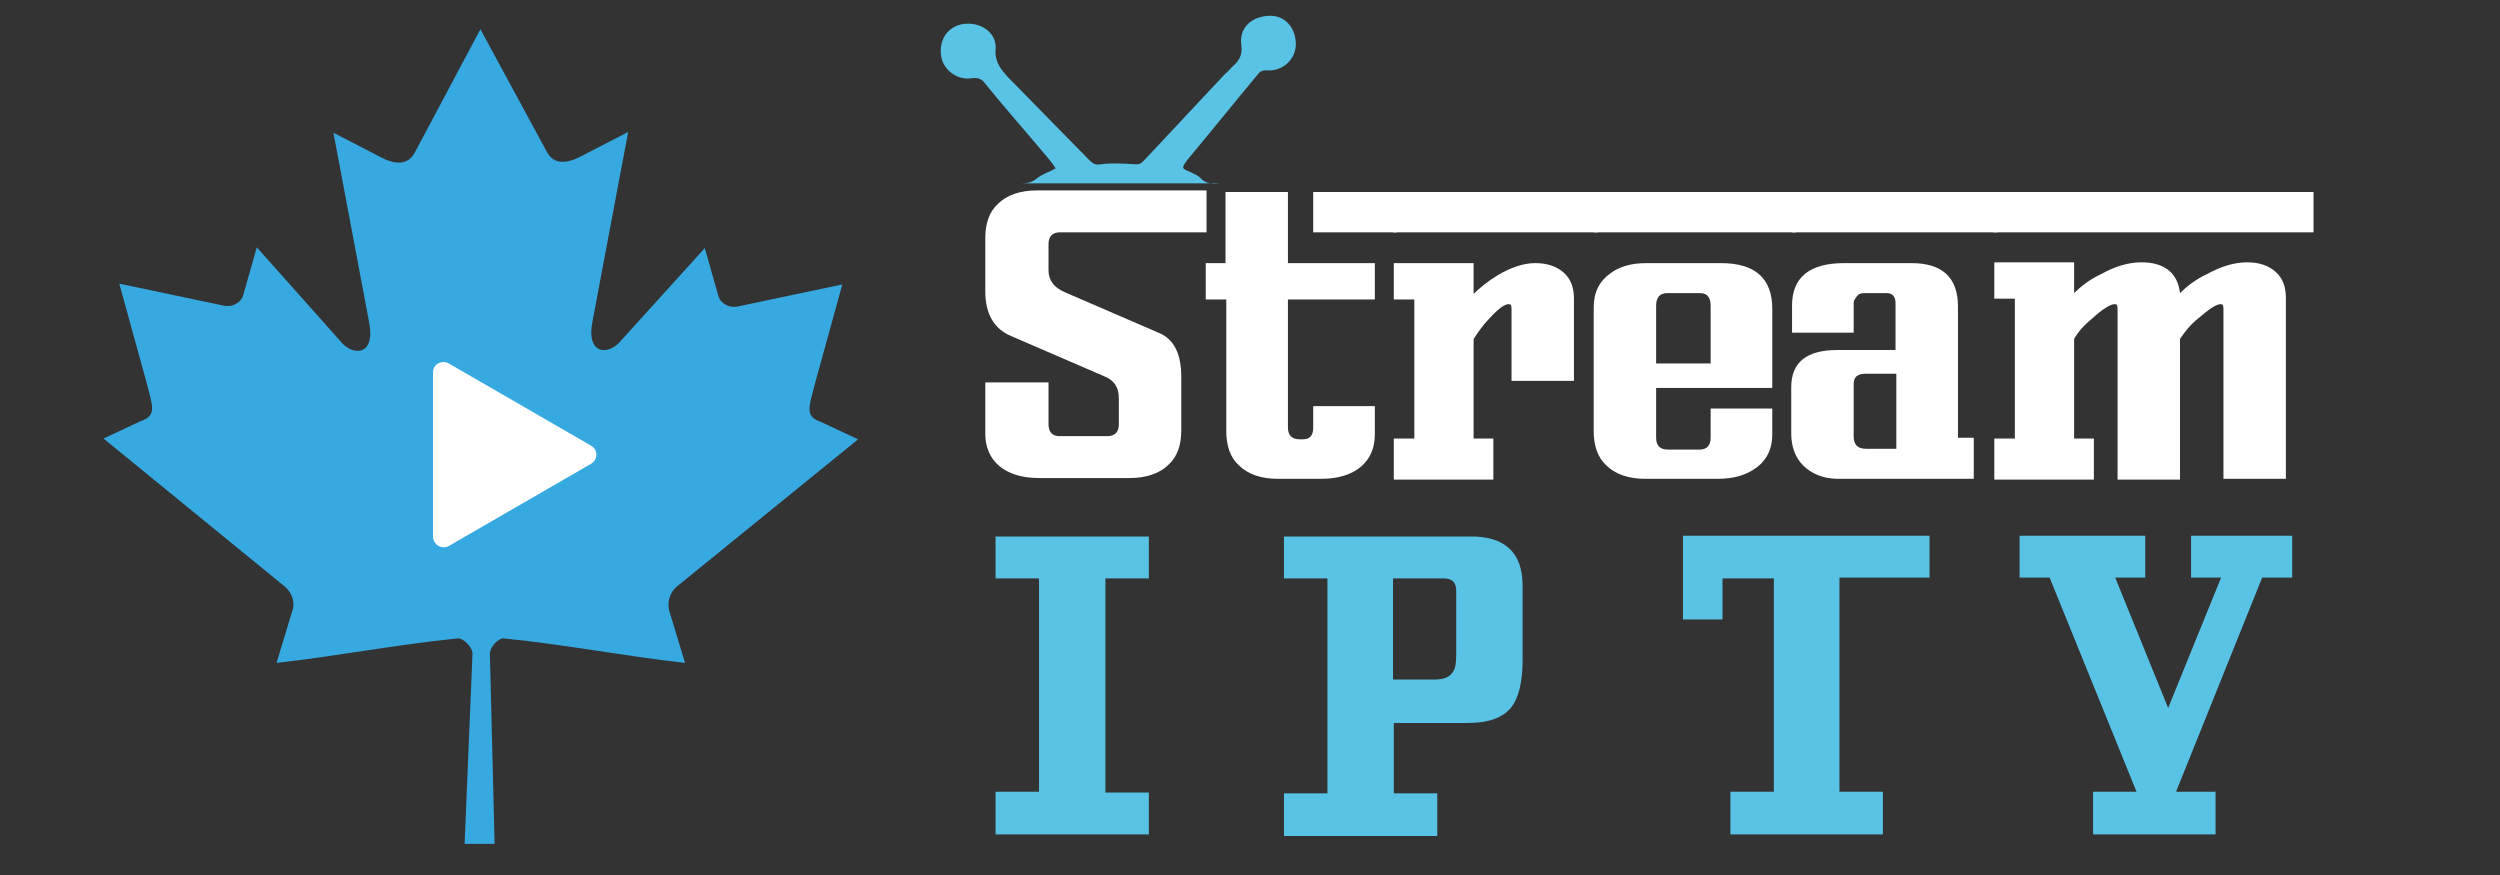
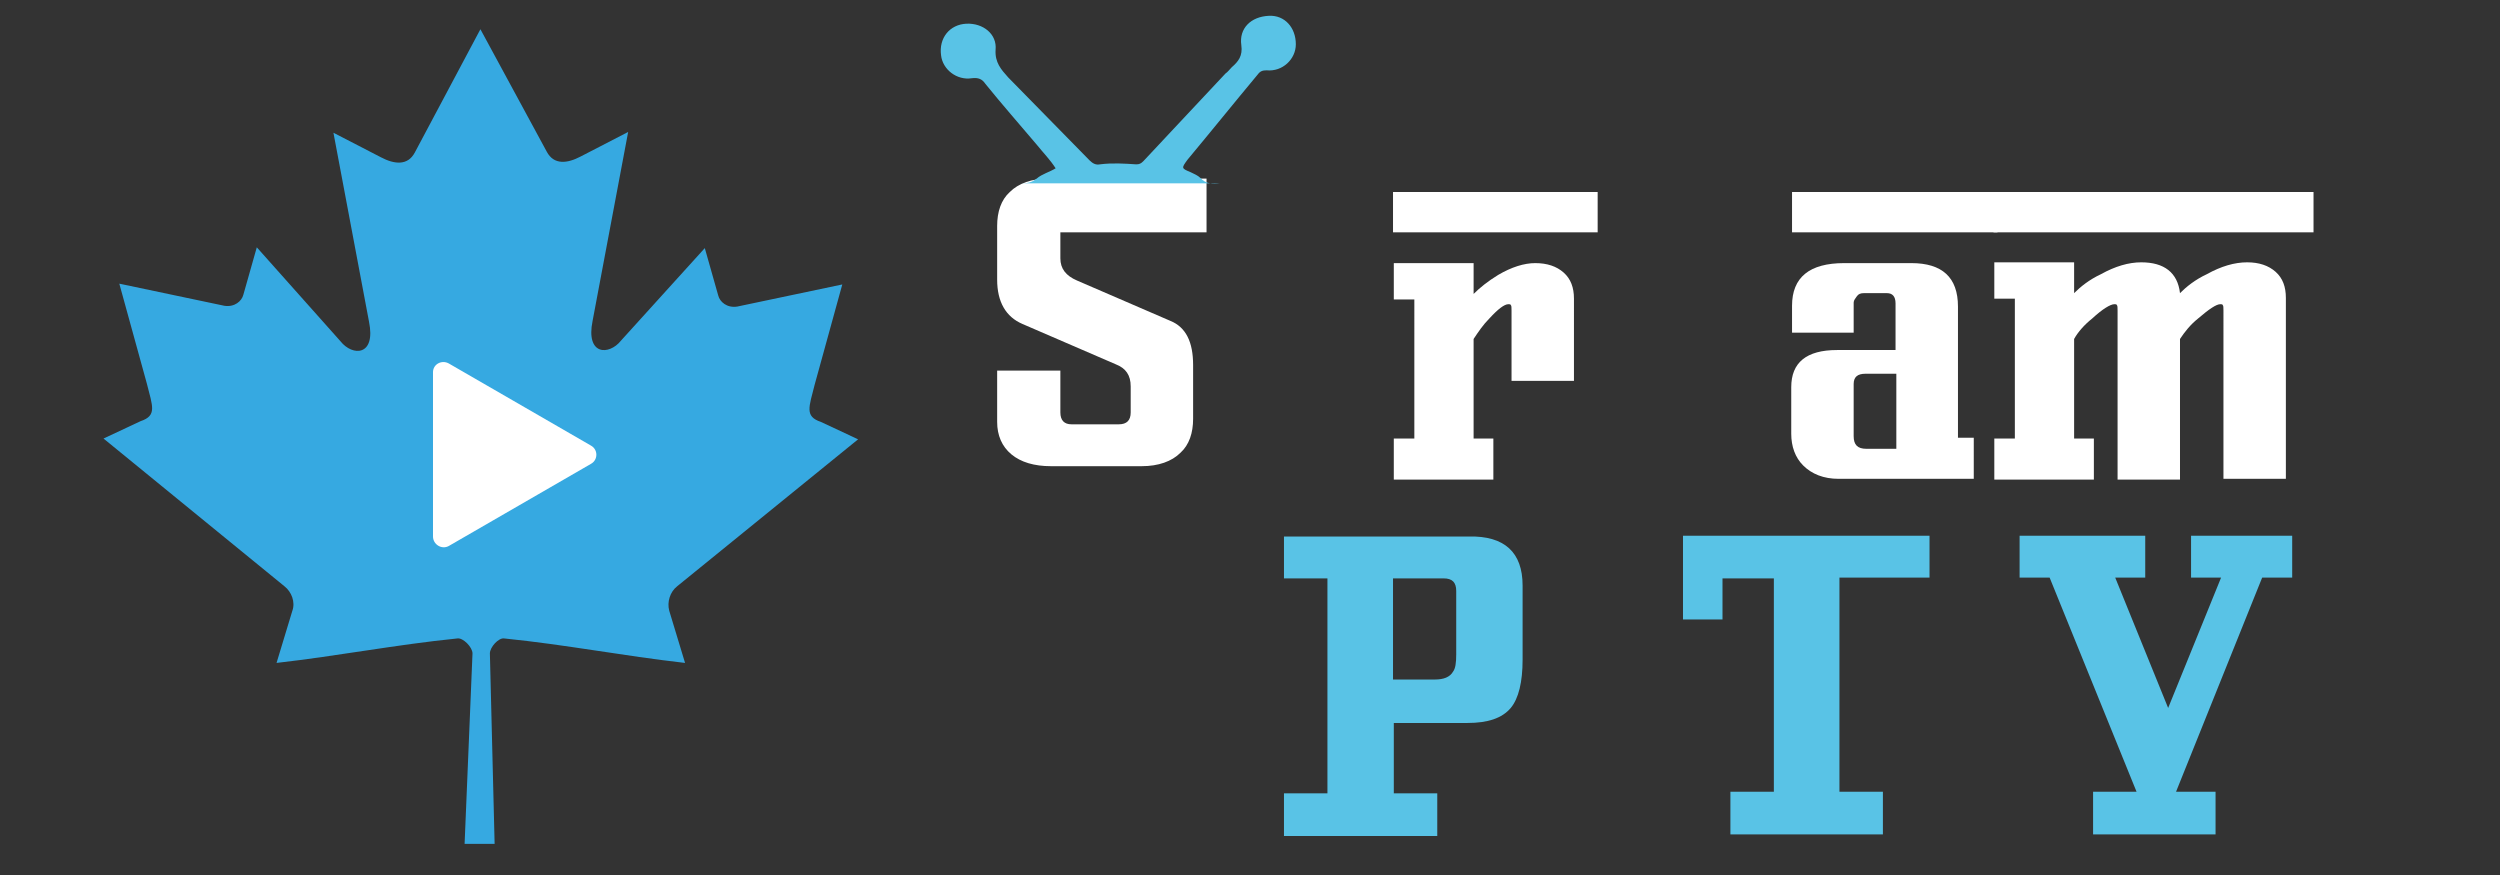
<svg xmlns="http://www.w3.org/2000/svg" version="1.1" id="Calque_1" x="0px" y="0px" viewBox="0 0 316.4 110.8" style="enable-background:new 0 0 316.4 110.8;" xml:space="preserve">
  <rect x="0" y="0" width="316.4" height="110.8" fill="#333333" stroke="none" />
  <style type="text/css">
	.st0{fill:none;}
	.st1{fill:#FFFFFF;}
	.st2{fill:#59C3E6;}
	.st3{fill:#36A9E1;}
</style>
  <g>
    <g>
      <rect x="118.1" y="24.3" class="st0" width="178" height="40.1" />
-       <path class="st1" d="M152.7,24.3v5.1h-18.5c-1,0-1.5,0.5-1.5,1.5v3.3c0,1.3,0.7,2.2,2.1,2.8l11.8,5.1c2,0.8,2.9,2.7,2.9,5.6v6.8    c0,1.8-0.5,3.3-1.6,4.3c-1.1,1.1-2.8,1.7-4.9,1.7h-11.5c-2.1,0-3.8-0.5-5-1.5s-1.8-2.4-1.8-4.1v-6.5h8v5.3c0,1,0.5,1.5,1.4,1.5h6    c1,0,1.5-0.5,1.5-1.5v-3.3c0-1.4-0.6-2.3-1.9-2.8l-11.8-5.1c-2.1-0.9-3.2-2.8-3.2-5.6v-6.8c0-1.8,0.5-3.3,1.6-4.3    c1.1-1.1,2.8-1.7,4.9-1.7H152.7z" />
-       <path class="st1" d="M174,37.9h-11v16.2c0,1,0.5,1.5,1.5,1.5h0.4c0.9,0,1.3-0.5,1.3-1.5v-2.7h7.8V55c0,1.7-0.6,3.1-1.8,4.1    s-2.9,1.5-5,1.5h-5.5c-2.1,0-3.8-0.6-4.9-1.7c-1.1-1-1.6-2.5-1.6-4.3V37.9h-2.6v-4.6h2.5v-9h7.9v9h11V37.9z M176.8,24.3v5.1h-10.6    v-5.1H176.8z" />
+       <path class="st1" d="M152.7,24.3v5.1h-18.5v3.3c0,1.3,0.7,2.2,2.1,2.8l11.8,5.1c2,0.8,2.9,2.7,2.9,5.6v6.8    c0,1.8-0.5,3.3-1.6,4.3c-1.1,1.1-2.8,1.7-4.9,1.7h-11.5c-2.1,0-3.8-0.5-5-1.5s-1.8-2.4-1.8-4.1v-6.5h8v5.3c0,1,0.5,1.5,1.4,1.5h6    c1,0,1.5-0.5,1.5-1.5v-3.3c0-1.4-0.6-2.3-1.9-2.8l-11.8-5.1c-2.1-0.9-3.2-2.8-3.2-5.6v-6.8c0-1.8,0.5-3.3,1.6-4.3    c1.1-1.1,2.8-1.7,4.9-1.7H152.7z" />
      <path class="st1" d="M202.2,24.3v5.1h-25.9v-5.1H202.2z M199.2,48.2h-7.9v-8.9c0-0.4,0-0.6-0.1-0.7c0-0.1-0.2-0.1-0.3-0.1    c-0.5,0-1.3,0.6-2.4,1.8c-0.8,0.8-1.4,1.7-2,2.6v12.6h2.5v5.2h-12.6v-5.2h2.6V37.9h-2.6v-4.6h10.1v3.9c0.8-0.8,1.8-1.6,3.1-2.4    c1.7-1,3.3-1.5,4.7-1.5c1.5,0,2.7,0.4,3.6,1.2s1.3,1.9,1.3,3.3V48.2z" />
-       <path class="st1" d="M227.3,24.3v5.1h-25.6v-5.1H227.3z M224.3,49.1h-14.7v6.3c0,1,0.5,1.5,1.5,1.5h4c0.9,0,1.4-0.5,1.4-1.5v-3.7    h7.8V55c0,1.7-0.6,3.1-1.9,4.1s-2.9,1.5-5,1.5h-9.2c-2.1,0-3.8-0.6-4.9-1.7c-1.1-1-1.6-2.5-1.6-4.3V38.9c0-1.9,0.7-3.3,2.1-4.3    c1.2-0.9,2.7-1.3,4.6-1.3h9.4c4.3,0,6.5,1.9,6.5,5.8V49.1z M216.5,46v-7.3c0-1-0.4-1.6-1.3-1.6h-4.2c-0.9,0-1.4,0.5-1.4,1.6V46    H216.5z" />
      <path class="st1" d="M252.8,24.3v5.1h-26v-5.1H252.8z M249.8,60.6h-17.1c-1.9,0-3.4-0.6-4.5-1.7c-1-1-1.5-2.4-1.5-4V49    c0-3.1,1.9-4.7,5.8-4.7h7.4v-5.9c0-0.9-0.4-1.3-1.1-1.3h-2.9c-0.4,0-0.7,0.1-0.9,0.4s-0.4,0.5-0.4,0.8v3.8h-7.8v-3.4    c0-3.6,2.2-5.4,6.6-5.4h8.5c3.9,0,5.9,1.8,5.9,5.5v16.6h2V60.6z M240,56.9v-9.6h-3.9c-1,0-1.5,0.4-1.5,1.3v6.6    c0,1.1,0.5,1.6,1.6,1.6H240z" />
      <path class="st1" d="M292.8,24.3v5.1h-40.5v-5.1H292.8z M289.3,60.6h-7.9V39.3c0-0.4,0-0.6-0.1-0.7c0-0.1-0.2-0.1-0.3-0.1    c-0.5,0-1.4,0.6-2.8,1.8c-1,0.8-1.7,1.7-2.3,2.6v17.8H268V39.3c0-0.4,0-0.6-0.1-0.7c0-0.1-0.2-0.1-0.3-0.1c-0.5,0-1.5,0.6-2.8,1.8    c-1,0.8-1.8,1.7-2.3,2.6v12.6h2.5v5.2h-12.6v-5.2h2.6V37.8h-2.6v-4.6h10.1v3.9c0.8-0.8,1.9-1.7,3.4-2.4c1.8-1,3.5-1.5,5.1-1.5    c2.9,0,4.6,1.3,4.9,3.9c0.8-0.8,1.9-1.7,3.4-2.4c1.8-1,3.5-1.5,5.1-1.5c1.5,0,2.7,0.4,3.6,1.2s1.3,1.9,1.3,3.3V60.6z" />
    </g>
  </g>
  <g>
    <g>
      <rect x="123.1" y="67.8" class="st0" width="178" height="40.1" />
-       <path class="st2" d="M145.4,105.6h-19.4v-5.4h5.5V73.2h-5.5v-5.3h19.4v5.3h-5.5v27.1h5.5V105.6z" />
      <path class="st2" d="M192.7,74.1v9.4c0,2.8-0.5,4.9-1.5,6.1c-1.1,1.3-2.9,1.9-5.5,1.9h-9.3v8.9h5.5v5.4h-19.4v-5.4h5.5V73.2h-5.5    v-5.3h23.4C190.4,67.8,192.7,69.9,192.7,74.1z M184.3,82.8v-8c0-1.1-0.5-1.6-1.6-1.6h-6.4V86h5.3c1.1,0,1.9-0.3,2.3-1    C184.2,84.6,184.3,83.9,184.3,82.8z" />
      <path class="st2" d="M244.2,67.8v5.3h-11.4v27.1h5.5v5.4H219v-5.4h5.5V73.2h-6.5v5.2H213V67.8H244.2z" />
      <path class="st2" d="M290.1,67.8v5.3h-3.8l-10.9,27.1h5v5.4h-15.5v-5.4h5.5l-11-27.1h-3.8v-5.3h15.9v5.3h-3.8l6.7,16.5l6.7-16.5    h-3.8v-5.3H290.1z" />
    </g>
  </g>
  <path id="path6275_00000046309398028435922640000001329305721639491503_" class="st3" d="M60.8,3.7l-8.3,15.6  c-0.9,1.7-2.6,1.5-4.3,0.6l-6-3.1l4.5,23.9c0.9,4.4-2.1,4.4-3.6,2.5L32.5,31.3l-1.7,6c-0.2,0.8-1.1,1.6-2.4,1.4l-13.3-2.8l3.5,12.7  c0.7,2.8,1.3,4-0.8,4.7l-4.7,2.2L36,74.2c0.9,0.7,1.4,2,1,3.1l-2,6.6c7.9-0.9,15-2.3,22.9-3.1c0.7-0.1,1.9,1.1,1.9,1.9l-1,24.1h3.8  L62,82.7c0-0.8,1.1-2,1.8-1.9c7.9,0.8,15,2.2,22.9,3.1l-2-6.6c-0.3-1.1,0.1-2.4,1-3.1l22.9-18.6l-4.7-2.2c-2.1-0.7-1.5-1.9-0.8-4.7  l3.5-12.7l-13.3,2.8c-1.3,0.2-2.2-0.6-2.4-1.4l-1.7-6L78.6,43.1C77.1,45,74.1,45,75,40.6l4.5-23.9l-6,3.1c-1.7,0.9-3.4,1.1-4.3-0.6" />
  <path class="st2" d="M151.9,22.5c-0.3-0.3-0.8-0.5-1.2-0.7c-1.2-0.5-1.2-0.5-0.4-1.6c3-3.6,5.9-7.2,8.9-10.8  c0.3-0.4,0.6-0.5,1.1-0.5c2,0.2,3.7-1.4,3.7-3.3c0-2.1-1.4-3.7-3.4-3.6c-2.3,0.1-3.8,1.6-3.5,3.7c0.2,1.4-0.4,2.1-1.2,2.8  c-0.3,0.3-0.5,0.6-0.8,0.8c-3.5,3.7-6.9,7.4-10.4,11.1c-0.3,0.3-0.5,0.4-0.9,0.4c-1.5-0.1-3-0.2-4.6,0c-0.5,0.1-0.9-0.1-1.3-0.5  c-3.4-3.5-6.9-7-10.3-10.5c-0.9-1-1.7-1.9-1.6-3.5c0.2-2-1.6-3.4-3.7-3.3c-2.1,0.1-3.5,1.8-3.2,4c0.2,1.8,2,3.2,3.9,2.9  c0.8-0.1,1.3,0.1,1.7,0.7c2.1,2.6,4.3,5.1,6.5,7.7c0.8,1,1.7,1.9,2.4,3c-0.8,0.5-1.7,0.7-2.4,1.3c-0.6,0.5-1.2,0.6-1.9,0.6l25.1,0  C153.5,23.3,152.6,23.3,151.9,22.5z" />
  <g>
    <path class="st1" d="M56.8,69.1l18-10.4c0.9-0.5,0.9-1.8,0-2.3L56.8,46c-0.9-0.5-2,0.1-2,1.1v20.8C54.8,68.9,55.9,69.6,56.8,69.1z" />
  </g>
  <g>
</g>
  <g>
</g>
  <g>
</g>
  <g>
</g>
  <g>
</g>
  <g>
</g>
</svg>